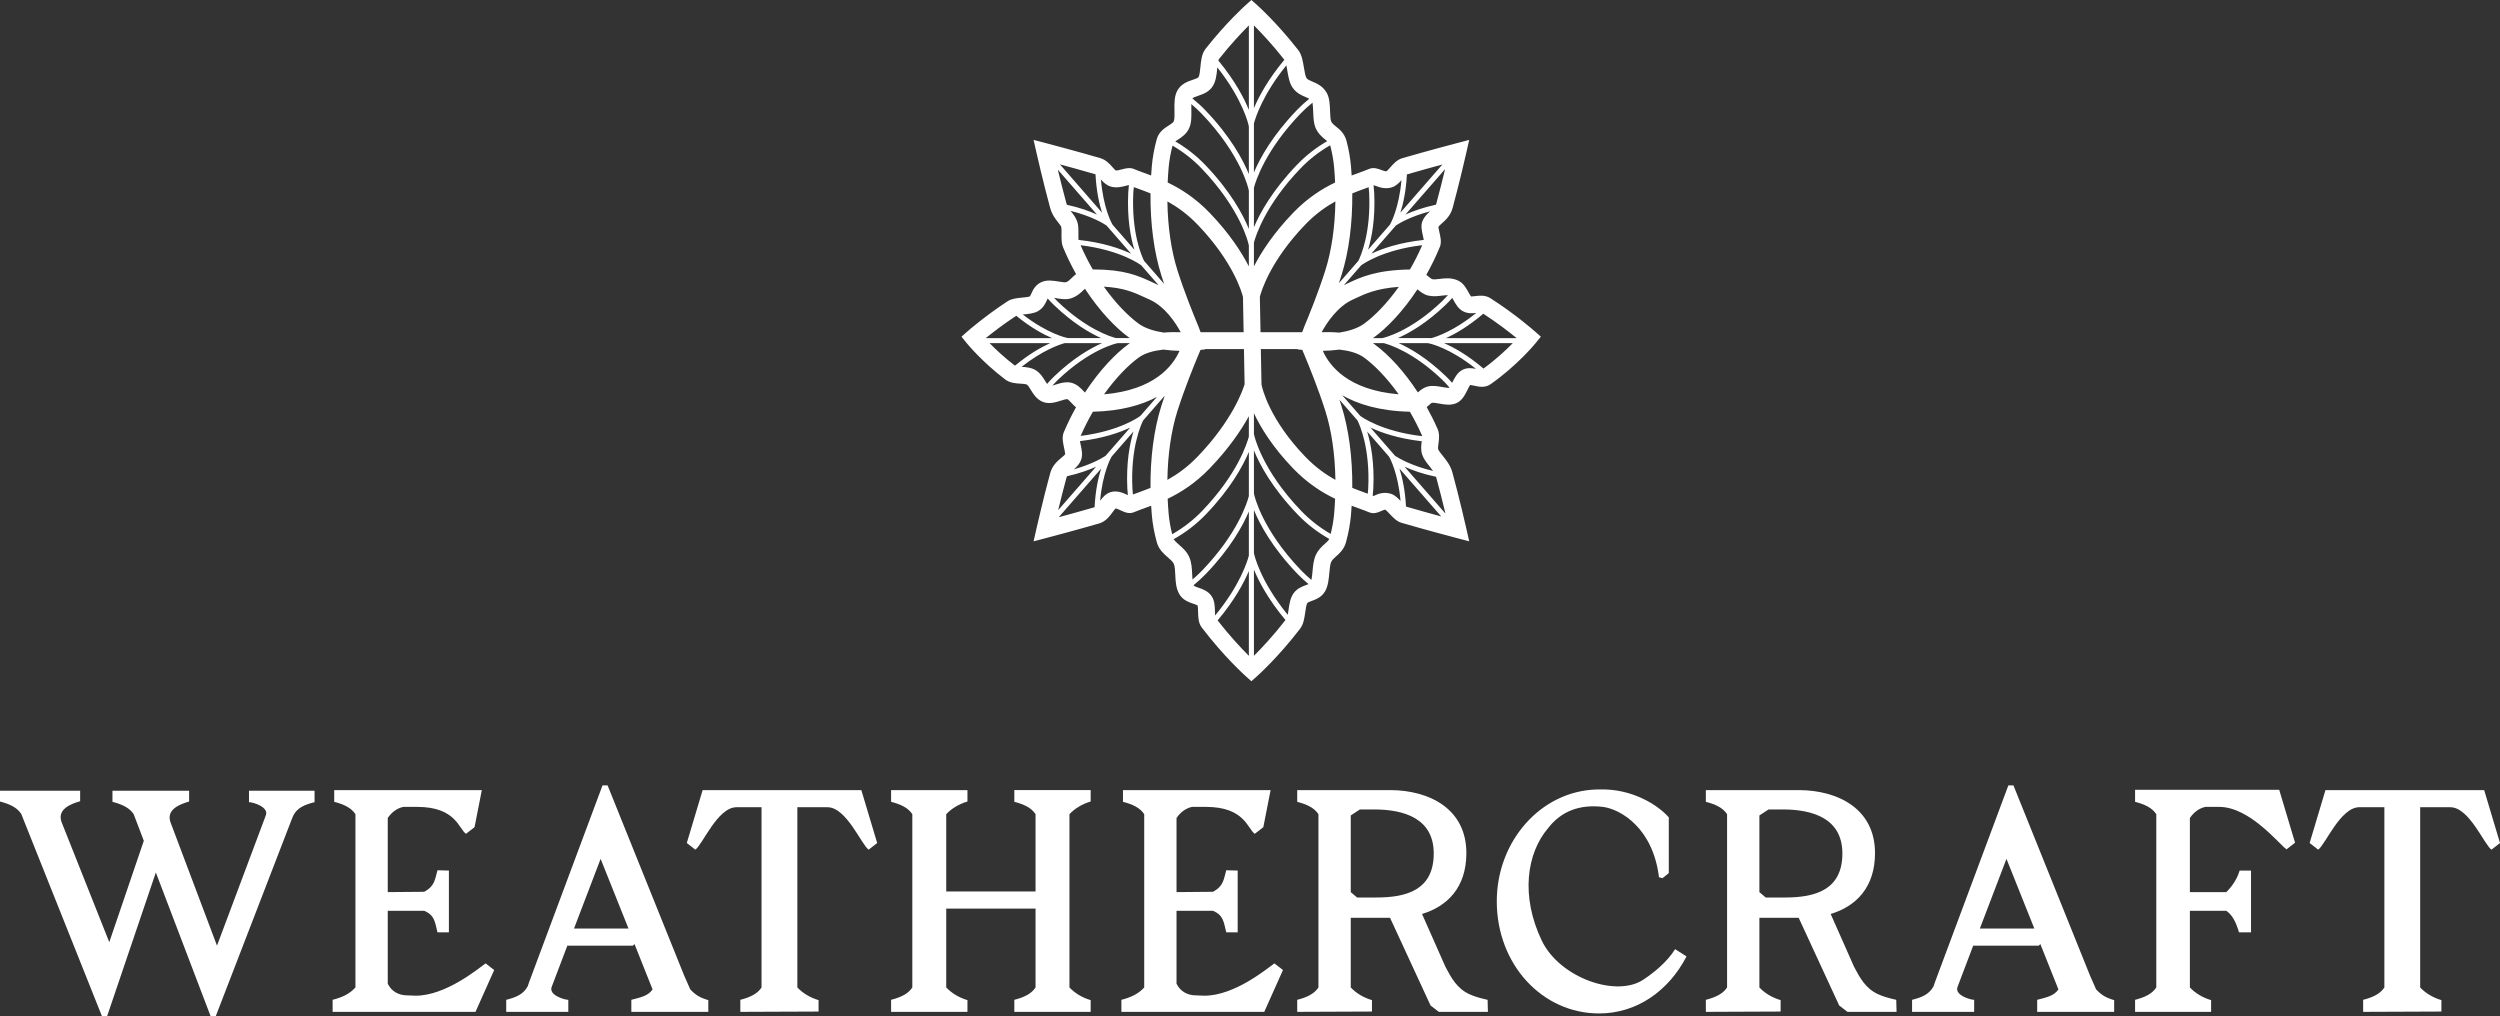
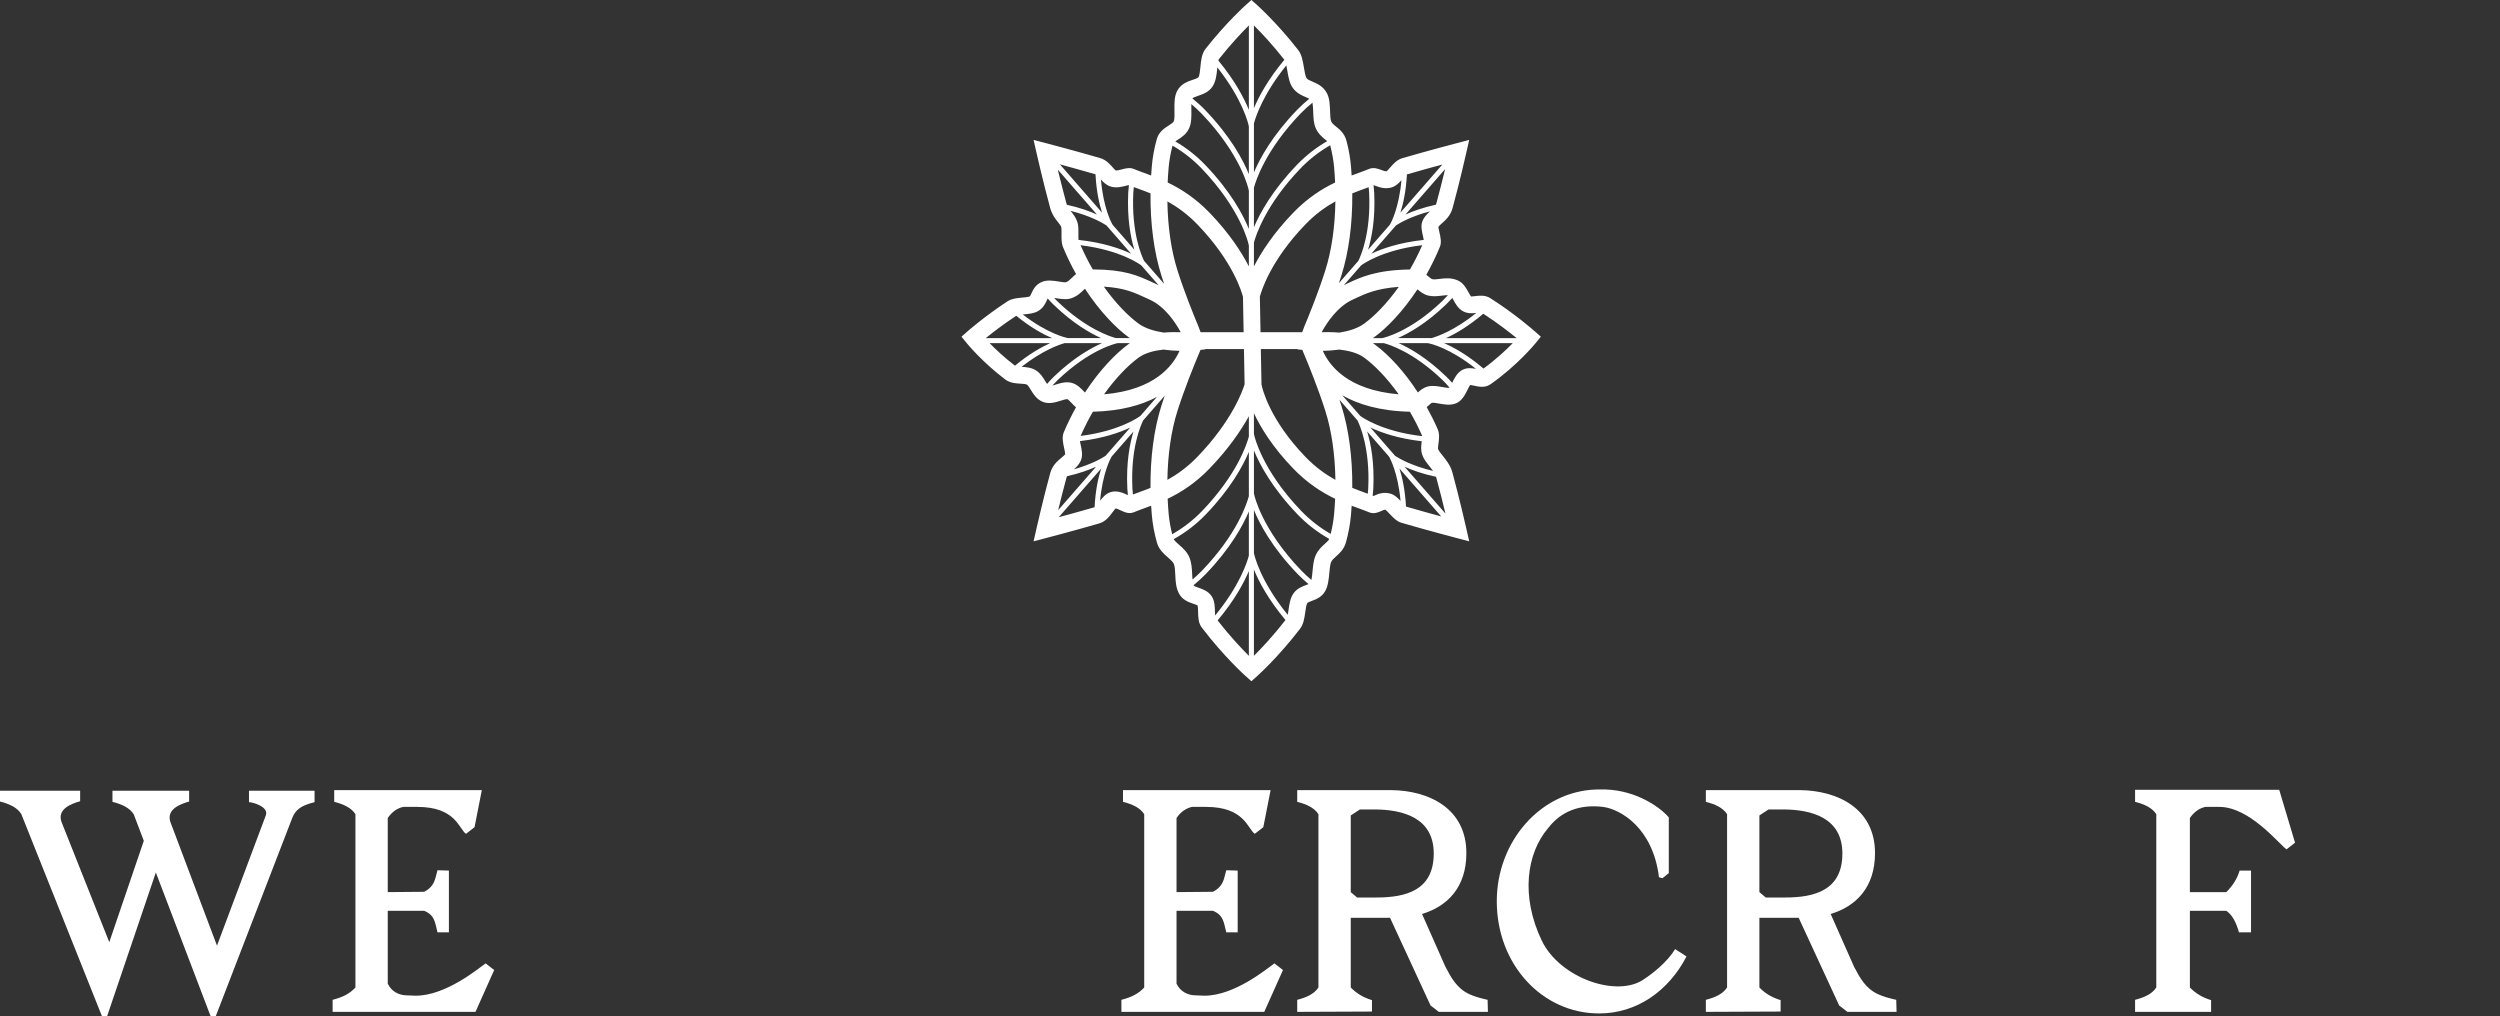
<svg xmlns="http://www.w3.org/2000/svg" id="Layer_1" version="1.1" viewBox="0 0 531.848 216.205">
  <rect x="0" y="0" width="531.848" height="216.205" fill="#333333" stroke="none" />
  <defs>
    <style>
      .st0 {
        fill: #fff;
      }
    </style>
  </defs>
  <g>
    <path class="st0" d="M66.919,168.223v2.427c-2.091.539-3.639,1.145-4.515,2.831l-.338.808-16.174,41.916h-1.078l-11.659-30.595-10.376,30.595h-1.08l-17.184-43.062c-.876-1.348-2.427-2.089-4.515-2.629v-2.292h17.05v2.225c-1.82.539-4.919,1.617-3.977,4.38l10.176,25.609,7.346-21.565-2.156-5.661c-.876-1.348-2.427-2.089-4.515-2.629v-2.359h16.31v2.292c-1.82.539-4.921,1.617-3.977,4.38l9.906,26.283,10.378-27.697c.742-1.82-2.763-2.831-3.571-2.831v-2.427h13.949Z" />
    <path class="st0" d="M105.132,206.365l-3.977,8.896h-30.393v-2.561c2.091-.539,3.639-1.28,4.853-2.629v-36.862c-.876-1.348-2.427-2.089-4.515-2.629v-2.493h31.403l-1.55,7.884-1.818,1.415c-1.55-1.078-2.156-5.728-10.378-5.728h-2.965c-1.282.27-2.427,1.078-3.303,2.359v15.77l7.75-.067c2.29-1.213,2.29-2.696,2.831-4.583l2.427.068v13.141h-2.427c-.54-2.089-.54-3.639-2.831-4.583h-7.75v15.501c.808,1.684,2.359,2.493,4.177,2.493l1.752.068c6.469,0,13.343-5.795,14.893-6.874l1.82,1.414Z" />
-     <path class="st0" d="M150.686,212.768v2.494h-16.376v-2.561c2.091-.539,3.639-.876,4.515-2.225l-3.841-9.636-.336.337h-13.951l-3.301,8.693c-.808,1.819,2.695,2.831,3.505,2.831v2.561h-13.209v-2.561c2.088-.539,3.639-1.146,4.583-2.898l.268-.809,15.636-41.916h1.078l16.308,40.501,1.28,2.898c1.146,1.213,2.022,1.752,3.841,2.292ZM133.704,197.537l-5.929-14.825-5.661,14.825h11.591Z" />
-     <path class="st0" d="M186.608,179.342l-1.818,1.415c-1.55-1.078-4.717-9.03-8.762-9.03h-6.401v38.345c1.146,1.213,2.697,2.156,4.515,2.696v2.427l-16.646.067v-2.561c2.091-.539,3.639-1.28,4.515-2.629v-38.345h-5.323c-4.043,0-7.212,7.952-8.76,9.03l-1.82-1.415,3.369-11.254h33.764l3.369,11.254Z" />
-     <path class="st0" d="M227.513,173.21v36.862c1.146,1.213,2.697,2.156,4.515,2.696v2.494h-16.24v-2.561c2.088-.539,3.639-1.28,4.515-2.629v-16.78h-19.004v16.78c1.146,1.213,2.695,2.156,4.515,2.696v2.494h-16.242v-2.561c2.091-.539,3.639-1.28,4.515-2.629v-36.862c-.876-1.348-2.425-2.089-4.515-2.629v-2.493h16.242v2.426c-1.82.539-3.369,1.482-4.515,2.696v16.444h19.004v-16.444c-.876-1.348-2.427-2.089-4.515-2.629v-2.493h16.24v2.426c-1.818.539-3.369,1.482-4.515,2.696Z" />
    <path class="st0" d="M272.936,206.365l-3.977,8.896h-30.393v-2.561c2.091-.539,3.639-1.28,4.853-2.629v-36.862c-.876-1.348-2.427-2.089-4.515-2.629v-2.493h31.403l-1.55,7.884-1.818,1.415c-1.55-1.078-2.156-5.728-10.378-5.728h-2.965c-1.28.27-2.427,1.078-3.303,2.359v15.77l7.75-.067c2.29-1.213,2.29-2.696,2.831-4.583l2.427.068v13.141h-2.427c-.54-2.089-.54-3.639-2.831-4.583h-7.75v15.501c.808,1.684,2.359,2.493,4.179,2.493l1.75.068c6.469,0,13.345-5.795,14.893-6.874l1.82,1.414Z" />
    <path class="st0" d="M316.537,215.261h-10.446l-1.752-1.348-8.626-18.666h-8.356v14.825c1.146,1.213,2.695,2.156,4.515,2.696v2.427l-15.904.067v-2.561c2.088-.539,3.639-1.28,4.515-2.629v-36.862c-.876-1.348-2.427-2.089-4.515-2.629v-2.493h19.946c8.088.067,16.04,3.908,16.04,13.41,0,7.279-4.043,11.322-9.434,12.939l4.987,11.255c1.212,2.292,2.425,4.582,5.053,5.795,1.146.539,2.427.876,3.909,1.213l.068,2.561ZM292.816,190.934c6.333,0,12.197-1.55,12.197-9.368,0-7.48-6.335-9.367-12.737-9.367h-2.965l-1.954,1.281v16.308l1.348,1.146h4.111Z" />
    <path class="st0" d="M340.191,215.599c-12.131,0-21.767-10.445-21.767-23.856,0-12.804,9.366-23.451,21.227-23.788h.54c7.008-.27,12.601,3.37,14.825,5.93v11.861l-1.348,1.078-.74-.202c-1.28-10.446-8.088-14.422-11.861-14.961-5.055-.606-8.964.944-11.727,4.515-4.583,5.391-5.863,14.489-1.348,23.924,3.841,8.019,16.174,12.265,21.835,8.154,1.82-1.213,4.785-3.504,6.537-6.334l2.427,1.549c-3.775,7.279-10.514,12.131-18.6,12.131Z" />
    <path class="st0" d="M403.471,215.261h-10.446l-1.752-1.348-8.626-18.666h-8.356v14.825c1.146,1.213,2.697,2.156,4.515,2.696v2.427l-15.904.067v-2.561c2.088-.539,3.639-1.28,4.515-2.629v-36.862c-.876-1.348-2.427-2.089-4.515-2.629v-2.493h19.946c8.088.067,16.04,3.908,16.04,13.41,0,7.279-4.043,11.322-9.434,12.939l4.987,11.255c1.212,2.292,2.425,4.582,5.053,5.795,1.146.539,2.427.876,3.909,1.213l.068,2.561ZM379.75,190.934c6.333,0,12.197-1.55,12.197-9.368,0-7.48-6.333-9.367-12.737-9.367h-2.965l-1.954,1.281v16.308l1.348,1.146h4.111Z" />
-     <path class="st0" d="M449.765,212.768v2.494h-16.376v-2.561c2.091-.539,3.639-.876,4.515-2.225l-3.841-9.636-.336.337h-13.951l-3.301,8.693c-.808,1.819,2.695,2.831,3.505,2.831v2.561h-13.209v-2.561c2.088-.539,3.639-1.146,4.583-2.898l.268-.809,15.636-41.916h1.078l16.308,40.501,1.28,2.898c1.146,1.213,2.022,1.752,3.841,2.292ZM432.784,197.537l-5.929-14.825-5.661,14.825h11.591Z" />
    <path class="st0" d="M465.873,174.018v15.77h7.75c1.28-1.28,2.29-2.763,2.831-4.582h2.427v13.141h-2.563c-.606-2.089-1.346-3.639-2.695-4.583h-7.75v16.309c1.146,1.213,2.695,2.156,4.515,2.696v2.494h-16.174v-2.561c2.088-.539,3.639-1.28,4.515-2.629v-36.862c-.876-1.348-2.427-2.089-4.515-2.629v-2.561h30.663l3.369,11.255-1.818,1.415c-1.55-1.078-7.818-9.031-14.287-9.031h-2.965c-1.282.27-2.427,1.078-3.303,2.359Z" />
-     <path class="st0" d="M531.848,179.342l-1.818,1.415c-1.55-1.078-4.717-9.03-8.762-9.03h-6.401v38.345c1.146,1.213,2.697,2.156,4.515,2.696v2.427l-16.646.067v-2.561c2.091-.539,3.639-1.28,4.515-2.629v-38.345h-5.323c-4.043,0-7.212,7.952-8.76,9.03l-1.82-1.415,3.369-11.254h33.764l3.369,11.254Z" />
  </g>
  <path class="st0" d="M326.518,70.494c-.167-.149-4.153-3.682-9.479-7.069-1.061-.673-2.222-.542-3.157-.438-.326.037-.816.092-.899.092h-.002c-.15-.121-.44-.646-.613-.96-.479-.867-1.076-1.946-2.219-2.456-1.427-.634-2.779-.465-3.865-.332-.64.08-1.19.148-1.611.054-.182-.06-.637-.434-.909-.657-.106-.087-.217-.178-.331-.269,1.031-1.832,2.008-3.805,2.882-5.928.394-.957.155-2.015-.098-3.134-.075-.333-.195-.866-.215-1.13.126-.203.439-.48.744-.75.773-.685,1.833-1.622,2.285-3.28,1.46-5.357,2.861-11.528,2.875-11.59l.653-2.884-2.86.751c-.061.016-6.14,1.614-11.375,3.138-1.141.332-1.922,1.226-2.61,2.014-.227.26-.562.642-.736.774-.264.037-.72-.131-1.126-.285-.733-.275-1.646-.619-2.626-.204-.633.267-1.352.528-2.137.814-.49.179-1.004.366-1.538.568-.04-.666-.09-1.334-.148-2.004-.151-1.745-.472-3.55-.951-5.364-.422-1.599-1.455-2.426-2.21-3.03-.551-.441-.872-.712-1.062-1.149-.155-.354-.192-1.384-.22-2.136-.05-1.371-.102-2.788-.688-3.854-.823-1.497-2.123-2.04-3.071-2.437-.661-.276-1.046-.448-1.265-.768-.224-.326-.415-1.468-.542-2.223-.237-1.418-.463-2.758-1.2-3.704-4.493-5.762-8.603-9.446-8.775-9.6l-1.195-1.065-1.195,1.065c-.167.149-4.144,3.713-8.551,9.313-.83,1.054-.967,2.479-1.101,3.858-.075.774-.177,1.835-.415,2.183-.128.188-.759.402-1.22.558-1.032.35-2.447.829-3.244,2.239-.699,1.237-.669,2.769-.641,4.25.016.844.037,1.895-.15,2.327-.13.301-.571.583-1.083.908-.889.566-2.106,1.341-2.542,2.932-.529,1.931-.88,3.848-1.042,5.697-.059.67-.108,1.338-.148,2.004-.534-.202-1.048-.389-1.538-.568-.786-.287-1.504-.547-2.136-.814-.856-.361-1.712-.138-2.54.08-.388.102-1.109.289-1.311.233-.141-.072-.465-.441-.679-.685-.588-.669-1.395-1.585-2.647-1.95-5.218-1.517-11.238-3.1-11.298-3.115l-2.86-.751.653,2.884c.014.061,1.398,6.157,2.848,11.489.418,1.539,1.164,2.469,1.708,3.147.367.458.58.733.69,1.045.057.225.05.968.046,1.413-.01,1.036-.019,2.015.3,2.79.85,2.064,1.797,3.985,2.796,5.774-.318.253-.599.52-.845.758-.46.447-.857.833-1.312.983-.244.057-1.039-.073-1.512-.149-1.206-.194-2.571-.413-3.733.132-1.292.605-1.775,1.674-2.095,2.381-.183.405-.282.603-.376.659-.24.113-1.074.193-1.572.24-1.111.106-2.26.215-3.114.775-4.851,3.176-8.379,6.272-8.527,6.403l-1.294,1.14,1.087,1.338c.132.163,3.297,4.031,8.225,7.766.997.756,2.227.83,3.215.889.523.031,1.173.07,1.407.212.219.133.542.661.801,1.085.542.886,1.215,1.988,2.471,2.537,1.353.591,2.761.149,3.893-.207.446-.14,1.19-.368,1.425-.331.184.059.622.525.884.804.276.293.59.626.955.93-.923,1.654-1.8,3.422-2.598,5.311-.432,1.022-.178,2.203.068,3.344.085.397.224,1.043.225,1.32-.112.187-.48.493-.782.743-.82.683-1.944,1.617-2.402,3.296-1.463,5.363-2.869,11.554-2.883,11.616l-.653,2.884,2.86-.751c.059-.015,5.936-1.56,11.106-3.06,1.368-.396,2.188-1.503,2.847-2.393.195-.262.475-.64.651-.809.266.054.765.286,1.048.418.842.392,1.794.838,2.821.406.633-.267,1.352-.528,2.138-.815.49-.179,1.003-.366,1.537-.568.04.666.089,1.334.148,2.004.165,1.891.529,3.856,1.081,5.841.41,1.47,1.482,2.403,2.343,3.154.543.473,1.056.92,1.245,1.352.243.554.283,1.469.321,2.353.058,1.331.124,2.838.87,4.118.734,1.258,2,1.696,2.925,2.015.318.11.852.294.932.359.095.218.111.954.121,1.393.025,1.104.053,2.355.777,3.308,4.712,6.196,9.183,10.205,9.371,10.372l1.195,1.065,1.195-1.065c.183-.163,4.521-4.053,9.155-10.092.743-.968.926-2.261,1.104-3.512.099-.696.233-1.649.442-1.96.095-.141.587-.322.946-.455.894-.33,2.117-.781,2.853-2.08.626-1.106.758-2.52.885-3.887.079-.851.169-1.816.373-2.278.209-.471.588-.807,1.068-1.233.749-.665,1.682-1.491,2.098-2.997.541-1.959.898-3.901,1.062-5.771.059-.67.108-1.338.148-2.004.533.202,1.047.389,1.536.567.786.287,1.505.548,2.139.815,1.076.456,2.047.007,2.626-.261.485-.225.693-.295.904-.259.2.153.582.559.844.835.76.806,1.546,1.64,2.531,1.927,5.279,1.542,11.506,3.179,11.568,3.195l2.86.751-.653-2.884c-.015-.063-1.451-6.394-2.933-11.799-.403-1.472-1.327-2.621-2.069-3.544-.409-.51-.833-1.037-.947-1.36-.077-.221.002-.788.065-1.243.124-.893.278-2.003-.193-3.081-.697-1.588-1.474-3.138-2.308-4.635.169-.141.323-.282.459-.407.243-.225.519-.479.66-.509.274-.061.993.068,1.52.16,1.126.198,2.401.422,3.563-.042,1.302-.521,1.943-1.815,2.459-2.854.166-.336.435-.877.564-1.058.208.008.599.094.87.154.974.214,2.309.509,3.489-.318,5.704-4.003,9.456-8.586,9.613-8.779l1.082-1.332-1.282-1.141ZM315.553,66.741c3.016,1.952,5.578,3.944,7.096,5.186h-15.03c1.999-.906,4.774-2.494,7.934-5.186ZM311.213,66.203c.972.536,1.999.469,2.859.376-4.652,3.76-8.363,5.023-9.524,5.348h-7.18c2.414-1.057,6.081-3.133,10.213-7.107.481-.463.936-.947,1.371-1.441.096.162.192.335.271.478.442.801.993,1.797,1.99,2.347ZM289.481,88.546l-.127-.098-3.801-4.359c3.261,1.877,7.891,3.352,14.387,3.502.917,1.576,1.795,3.274,2.598,5.103.007.02.007.062.01.093-8.754-1.005-13.023-4.207-13.067-4.241ZM291.076,103.93c-.018.371-.062.737-.098,1.104-.218-.081-.434-.16-.663-.244-.813-.296-1.697-.619-2.633-1,.061-6.438-.737-12.515-2.332-17.528-.129-.406-.265-.815-.401-1.223l3.837,4.4c.496.992,2.708,5.936,2.29,14.492ZM283.825,109.288c-.122,1.391-.373,2.834-.736,4.298-2.312-1.338-4.379-2.934-6.255-4.883-8.482-8.816-10.005-16.072-10.02-16.144l-.055-.277v-4.367c1.467,3.102,3.988,7.216,8.328,11.728,3.055,3.175,6.146,5.12,8.944,6.465-.045,1.053-.114,2.114-.207,3.181ZM249.368,113.65c-.371-1.487-.628-2.952-.752-4.363-.093-1.066-.162-2.127-.208-3.181,2.799-1.345,5.89-3.29,8.945-6.465,4.06-4.221,6.672-8.09,8.328-11.091v4.316c-.381,1.453-2.432,8.026-9.944,15.835-1.905,1.98-4.011,3.597-6.369,4.948ZM240.907,103.93c-.419-8.565,1.798-13.51,2.291-14.494l4.582-5.254c-.238.695-.471,1.391-.691,2.08-1.595,5.014-2.393,11.09-2.332,17.528-.936.381-1.82.704-2.633,1-.386.141-.752.276-1.106.409-.044-.421-.091-.842-.112-1.269ZM232.863,107.897s-.01.009-.014.01c-2.651.769-5.482,1.548-7.615,2.125l9.023-10.345c-.588,1.836-1.212,4.575-1.395,8.21ZM242.822,56.483l3.67,4.207c-.139-.069-.271-.148-.412-.212l-.852-.391c-3.176-1.468-5.942-2.748-12.752-2.769-.92-1.586-1.794-3.309-2.597-5.148,8.586,1.037,12.771,4.181,12.815,4.214l.129.099ZM255.596,35.807c8.482,8.817,10.005,16.072,10.02,16.144l.065.328v4.395c-1.567-3.05-4.14-7.033-8.328-11.385-3.055-3.175-6.146-5.121-8.945-6.466.045-1.053.114-2.114.208-3.181.132-1.508.414-3.074.827-4.661,2.271,1.327,4.306,2.905,6.153,4.826ZM282.982,30.904c.424,1.61.708,3.204.842,4.739.093,1.066.162,2.128.207,3.181-2.799,1.345-5.89,3.291-8.944,6.466-4.188,4.353-6.761,8.336-8.328,11.386v-5.073c.414-1.55,2.505-8.073,9.934-15.795,1.884-1.958,3.963-3.561,6.29-4.904ZM289.546,56.481l.125-.096c.044-.033,4.254-3.195,12.89-4.223-.807,1.848-1.684,3.578-2.607,5.169-7.188.115-10.461,1.639-13.101,2.876l-.593.276c-.129.059-.248.132-.374.195l3.66-4.197ZM299.306,37.116c.005-.003.015-.013.02-.016,2.581-.752,5.371-1.522,7.531-2.108l-8.941,10.251c.583-1.821,1.201-4.534,1.389-8.127ZM305.565,43.294c-.025.093-.066.172-.102.255-2.78.605-4.922,1.391-6.462,2.092l8.431-9.667c-.517,2.14-1.185,4.818-1.867,7.32ZM296.981,47.956c.827-.542,3.222-1.939,7.242-2.999-.603.537-1.301,1.201-1.655,2.21-.326.931-.097,1.946.146,3.02.054.24.13.579.176.85-5.219.563-8.899,1.869-11.152,2.931l5.244-6.013ZM250.512,87.35c1.442-4.534,3.417-9.417,4.466-11.924.16-.382.301-.716.42-.995l1.012-.103-.017-.068h8.244l.14,7.491c-.365,1.206-2.574,7.67-10.01,15.4-2.142,2.226-4.334,3.781-6.416,4.935.081-5.43.815-10.505,2.161-14.737ZM268.228,74.261h7.822l-.017.068,1.011.103c.119.279.261.614.42.996,1.047,2.5,3.019,7.373,4.466,11.923,1.347,4.231,2.081,9.307,2.161,14.737-2.081-1.154-4.273-2.708-6.415-4.935-7.637-7.938-9.142-14.512-9.307-15.344l-.141-7.548ZM284.912,70.759c-.858-.078-1.69-.108-2.463-.108-.453,0-.877.012-1.282.029,1.064-1.964,3.312-5.425,6.594-6.936l.614-.286c2.114-.99,4.47-2.088,9.203-2.434-2.549,3.592-5.196,6.237-7.346,7.814-1.442,1.058-3.407,1.626-5.32,1.921ZM281.929,57.581c-1.447,4.553-3.419,9.424-4.466,11.923-.167.4-.308.792-.434,1.166h-8.868l-.141-7.533c.278-1.1,2.173-7.582,9.655-15.359,2.142-2.226,4.334-3.781,6.415-4.935-.081,5.43-.815,10.505-2.161,14.737ZM254.766,47.778c7.567,7.865,9.418,14.406,9.663,15.388l.14,7.503h-9.158c-.127-.374-.267-.766-.434-1.166-1.049-2.506-3.023-7.387-4.466-11.923-1.346-4.232-2.08-9.307-2.161-14.737,2.082,1.154,4.274,2.709,6.416,4.935ZM243.721,63.347l.874.401c3.288,1.493,5.533,4.964,6.59,6.929-1.067-.042-2.305-.039-3.615.078-1.972-.306-3.954-.885-5.362-1.917-2.16-1.585-4.823-4.248-7.38-7.857,4.342.265,6.401,1.214,8.893,2.366ZM247.493,74.372c1.24.17,2.415.241,3.441.264-1.414,3.21-5.338,8.328-16.054,9.251,2.55-3.588,5.194-6.23,7.327-7.794,1.38-1.012,3.335-1.51,5.286-1.721ZM246.131,84.434l-3.501,4.015-.127.098c-.043.033-4.159,3.131-12.611,4.192.806-1.842,1.685-3.562,2.606-5.148,5.961-.147,10.374-1.41,13.634-3.157ZM226.883,101.611c.029-.108.077-.204.126-.3,2.632-.596,4.683-1.347,6.167-2.023l-8.065,9.247c.504-2.072,1.132-4.577,1.772-6.924ZM235.195,96.973c-.79.518-3.015,1.824-6.735,2.865.594-.511,1.229-1.143,1.556-2.074.349-.994.106-2.122-.128-3.212-.043-.2-.099-.462-.145-.709,4.979-.588,8.508-1.85,10.695-2.881l-5.243,6.011ZM281.416,74.638c1.047-.021,2.255-.092,3.53-.266,1.951.211,3.906.709,5.286,1.721,2.113,1.55,4.76,4.194,7.319,7.789-10.774-.91-14.715-6.031-16.135-9.244ZM303.867,62.884c1.042.236,2.007.116,2.858.011.545-.068.961-.108,1.305-.096-.381.426-.78.842-1.197,1.244-6.907,6.645-12.586,7.841-12.643,7.852l-.159.032h-1.981c.099-.068.208-.123.304-.194,2.694-1.975,6.08-5.441,9.193-10.178.648.532,1.381,1.118,2.318,1.329ZM292.586,39.517c.831.312,2.086.785,3.519.338.847-.265,1.481-.896,2.038-1.52-.524,5.977-2.272,9.122-2.294,9.159l-.202.353-4.607,5.283c.774-2.529,1.578-6.581,1.304-12.181-.025-.511-.078-1.016-.135-1.519.021-.008.045-.017.066-.025.099.035.215.078.312.114ZM285.351,58.669c1.595-5.014,2.393-11.091,2.332-17.529.937-.381,1.82-.704,2.634-1,.293-.107.572-.21.847-.312.039.39.084.777.104,1.172.418,8.563-1.798,13.508-2.292,14.494l-4.143,4.75c.177-.526.351-1.053.518-1.575ZM281.995,29.739c.137.11.247.201.349.288-2.374,1.382-4.499,3.029-6.427,5.033-5.237,5.443-7.872,10.246-9.158,13.287v-8.407c.414-1.55,2.505-8.073,9.934-15.795.799-.83,1.651-1.586,2.523-2.301.099.503.133,1.369.154,1.938.044,1.211.09,2.464.518,3.443.555,1.27,1.453,1.989,2.108,2.514ZM277.813,20.674c.314.131.538.234.725.334-.907.743-1.792,1.529-2.62,2.39-5.237,5.443-7.872,10.246-9.158,13.287v-10.424c.347-1.304,1.906-6.196,6.899-12.36.075.368.141.76.192,1.061.222,1.317.45,2.678,1.12,3.657.829,1.211,1.993,1.697,2.843,2.053ZM273.235,12.717c-3.49,4.192-5.43,7.823-6.476,10.29V5.409c1.551,1.548,3.959,4.097,6.476,7.308ZM265.682,5.409v17.964c-.993-2.437-2.913-6.158-6.493-10.493.033-.121.068-.222.107-.28,2.485-3.158,4.854-5.661,6.386-7.191ZM254.891,20.378c.993-.336,2.229-.755,3.035-1.936.756-1.108.897-2.57,1.021-3.86.007-.077.016-.161.024-.249,5.52,6.972,6.632,12.219,6.644,12.277l.065.328v10.108c-1.228-3.014-3.863-7.987-9.309-13.648-.851-.885-1.765-1.696-2.703-2.459.176-.201.745-.399,1.221-.561ZM250.552,29.73c.794-.505,1.882-1.198,2.45-2.512.496-1.146.469-2.506.444-3.82-.007-.371-.015-.827-.002-1.251.743.63,1.469,1.288,2.153,1.999,8.482,8.816,10.005,16.072,10.02,16.144l.065.328v8.09c-1.228-3.014-3.863-7.987-9.309-13.648-1.905-1.98-4.002-3.611-6.341-4.982.147-.105.314-.216.52-.348ZM244.758,41.14c-.061,6.438.738,12.515,2.332,17.528.181.569.37,1.142.564,1.716l-4.266-4.891c-.495-.99-2.709-5.934-2.29-14.493.02-.403.065-.8.106-1.199.297.111.601.222.919.338.813.297,1.698.619,2.634,1ZM236.254,39.677c1.213.384,2.439.063,3.335-.172.163-.043.368-.097.515-.128.017.007.038.014.055.021-.059.514-.112,1.029-.137,1.549-.274,5.6.53,9.652,1.304,12.181l-4.607-5.282-.202-.354c-.021-.038-1.797-3.231-2.305-9.298.511.57,1.138,1.195,2.042,1.482ZM226.849,43.194c-.66-2.428-1.305-5.011-1.812-7.103l8.329,9.55c-1.526-.695-3.646-1.472-6.388-2.075-.045-.119-.092-.234-.13-.372ZM225.484,34.966c2.153.584,4.953,1.356,7.554,2.113.006.002.013.009.019.011.186,3.608.806,6.329,1.391,8.155l-8.964-10.278ZM227.75,44.856c4.261,1.07,6.785,2.543,7.636,3.101l5.243,6.012c-2.258-1.065-5.949-2.374-11.186-2.935-.032-.322-.028-.885-.025-1.258.009-.964.018-1.874-.241-2.609-.328-.933-.836-1.567-1.284-2.127-.051-.063-.095-.122-.144-.183ZM227.87,63.464c1.26-.416,2.064-1.196,2.71-1.823.085-.083.155-.148.227-.216,3.136,4.803,6.559,8.315,9.277,10.308.096.071.205.126.304.194h-2.983c-1.064-.275-6.249-1.853-12.431-7.8-.252-.242-.483-.5-.722-.752.156.023.305.047.432.068,1.072.172,2.181.35,3.185.021ZM220.84,66.182c1.115-.649,1.562-1.637,1.858-2.291.073-.161.134-.293.185-.394.427.484.875.954,1.345,1.406,4.022,3.869,7.608,5.941,10.022,7.024h-6.99l-.403-.081c-.044-.009-3.984-.843-9.275-4.939.081-.008.167-.017.237-.023,1.066-.102,2.169-.207,3.021-.702ZM216.192,67.178c3.074,2.501,5.737,3.94,7.611,4.749h-14.089c1.424-1.154,3.744-2.95,6.478-4.749ZM210.524,73.004h12.872c-1.902.862-4.501,2.332-7.47,4.789-2.24-1.708-4.093-3.454-5.401-4.789ZM220.345,78.767c-.979-.596-2.101-.672-3.013-.727,4.468-3.518,8.003-4.72,9.134-5.036h7.975c-2.414,1.058-6.081,3.134-10.212,7.107-.522.502-1.01,1.031-1.479,1.572-.144-.208-.29-.445-.408-.637-.485-.794-1.036-1.694-1.997-2.279ZM230.568,83.262c-.649-.691-1.458-1.551-2.67-1.837-.297-.07-.592-.1-.883-.1-.863,0-1.693.261-2.448.498-.196.062-.45.139-.689.206.353-.39.716-.773,1.098-1.141,6.907-6.645,12.586-7.841,12.643-7.853l.156-.031h2.617c-.1.068-.209.122-.307.193-2.705,1.983-6.135,5.5-9.279,10.314-.086-.089-.169-.176-.238-.25ZM236.253,104.704c-1.003.318-1.654,1.083-2.216,1.825.531-5.933,2.267-9.055,2.288-9.091l.203-.355,4.606-5.281c-.774,2.528-1.578,6.581-1.304,12.181.022.455.072.904.12,1.353-.012-.006-.027-.012-.038-.018-.957-.446-2.266-1.058-3.659-.615ZM250.822,115.887c-.479-.417-.921-.814-1.132-1.185,2.535-1.425,4.79-3.139,6.824-5.253,5.251-5.458,7.885-10.272,9.168-13.312v9.4c-.381,1.453-2.432,8.026-9.944,15.835-.653.678-1.342,1.309-2.047,1.913-.034-.366-.056-.753-.073-1.142-.05-1.157-.107-2.469-.619-3.637-.513-1.17-1.396-1.94-2.176-2.619ZM254.997,125.039c-.333-.115-.89-.308-.996-.43-.023-.039-.035-.098-.055-.143.888-.731,1.756-1.503,2.568-2.347,5.251-5.458,7.885-10.272,9.168-13.312v9.403c-.337,1.279-1.924,6.36-7.179,12.733-.021-.277-.03-.601-.035-.839-.024-1.085-.052-2.314-.717-3.289-.736-1.08-1.902-1.482-2.754-1.776ZM259.035,131.989c3.607-4.29,5.588-8.004,6.647-10.511v18.043c-1.584-1.582-4.064-4.214-6.647-7.532ZM266.759,139.521v-18.359c1.017,2.489,2.996,6.306,6.713,10.745-2.606,3.357-5.115,6.019-6.713,7.614ZM277.82,124.478c-.819.302-1.941.717-2.685,1.822-.667.995-.845,2.248-1.017,3.458-.041.294-.097.686-.163,1.038-5.954-7.279-7.129-12.836-7.141-12.896l-.055-.277v-9.126c1.232,3.016,3.867,7.977,9.299,13.623.734.763,1.515,1.467,2.315,2.141-.173.076-.372.151-.554.217ZM281.86,115.682c-.645.571-1.445,1.281-1.97,2.468-.441.998-.555,2.217-.665,3.397-.056.602-.122,1.3-.234,1.828-.744-.631-1.472-1.29-2.156-2.002-8.482-8.816-10.005-16.072-10.02-16.144l-.055-.277v-9.126c1.232,3.016,3.867,7.977,9.3,13.624,2.009,2.088,4.231,3.785,6.725,5.199-.157.333-.436.6-.924,1.034ZM295.908,105.05c-1.607-.497-2.832.07-3.563.408-.039.018-.076.036-.112.053-.066-.026-.14-.054-.208-.08.053-.481.105-.962.129-1.448.273-5.599-.53-9.651-1.304-12.18l4.607,5.282.202.353c.021.037,1.762,3.169,2.291,9.12-.638-.668-1.266-1.267-2.041-1.507ZM305.509,101.433c.734,2.676,1.457,5.586,1.997,7.828l-8.697-9.971c1.584.721,3.804,1.532,6.7,2.144h0ZM299.108,107.715c-.194-3.543-.805-6.224-1.383-8.028l8.881,10.183c-2.157-.587-4.88-1.34-7.399-2.074-.027-.017-.067-.054-.1-.08ZM304.864,100.184c-4.528-1.075-7.192-2.632-8.074-3.21l-5.243-6.012c2.219,1.046,5.819,2.33,10.915,2.907-.117.835-.255,1.868.108,2.901.317.904.937,1.674,1.536,2.419.263.327.525.66.759.995ZM306.782,82.329c-.953-.168-1.938-.339-2.896-.135-1.042.224-1.733.824-2.248,1.298-2.775-4.271-6.009-7.895-9.281-10.295-.097-.071-.207-.126-.307-.193h2.355c1.069.276,6.251,1.857,12.429,7.8.544.524,1.048,1.078,1.531,1.645-.012.015-.026.04-.037.052-.321.04-1.077-.089-1.546-.172ZM311.026,78.734c-1.044.585-1.585,1.676-2.062,2.639-.01.02-.023.045-.033.066-.429-.486-.879-.958-1.351-1.412-4.021-3.869-7.605-5.941-10.02-7.023h6.197l.4.08c.046.009,4.269.906,9.844,5.391-.871-.178-1.956-.312-2.976.259ZM315.594,78.405c-3.396-2.9-6.353-4.526-8.381-5.401h14.609c-1.465,1.496-3.617,3.503-6.228,5.401Z" />
</svg>